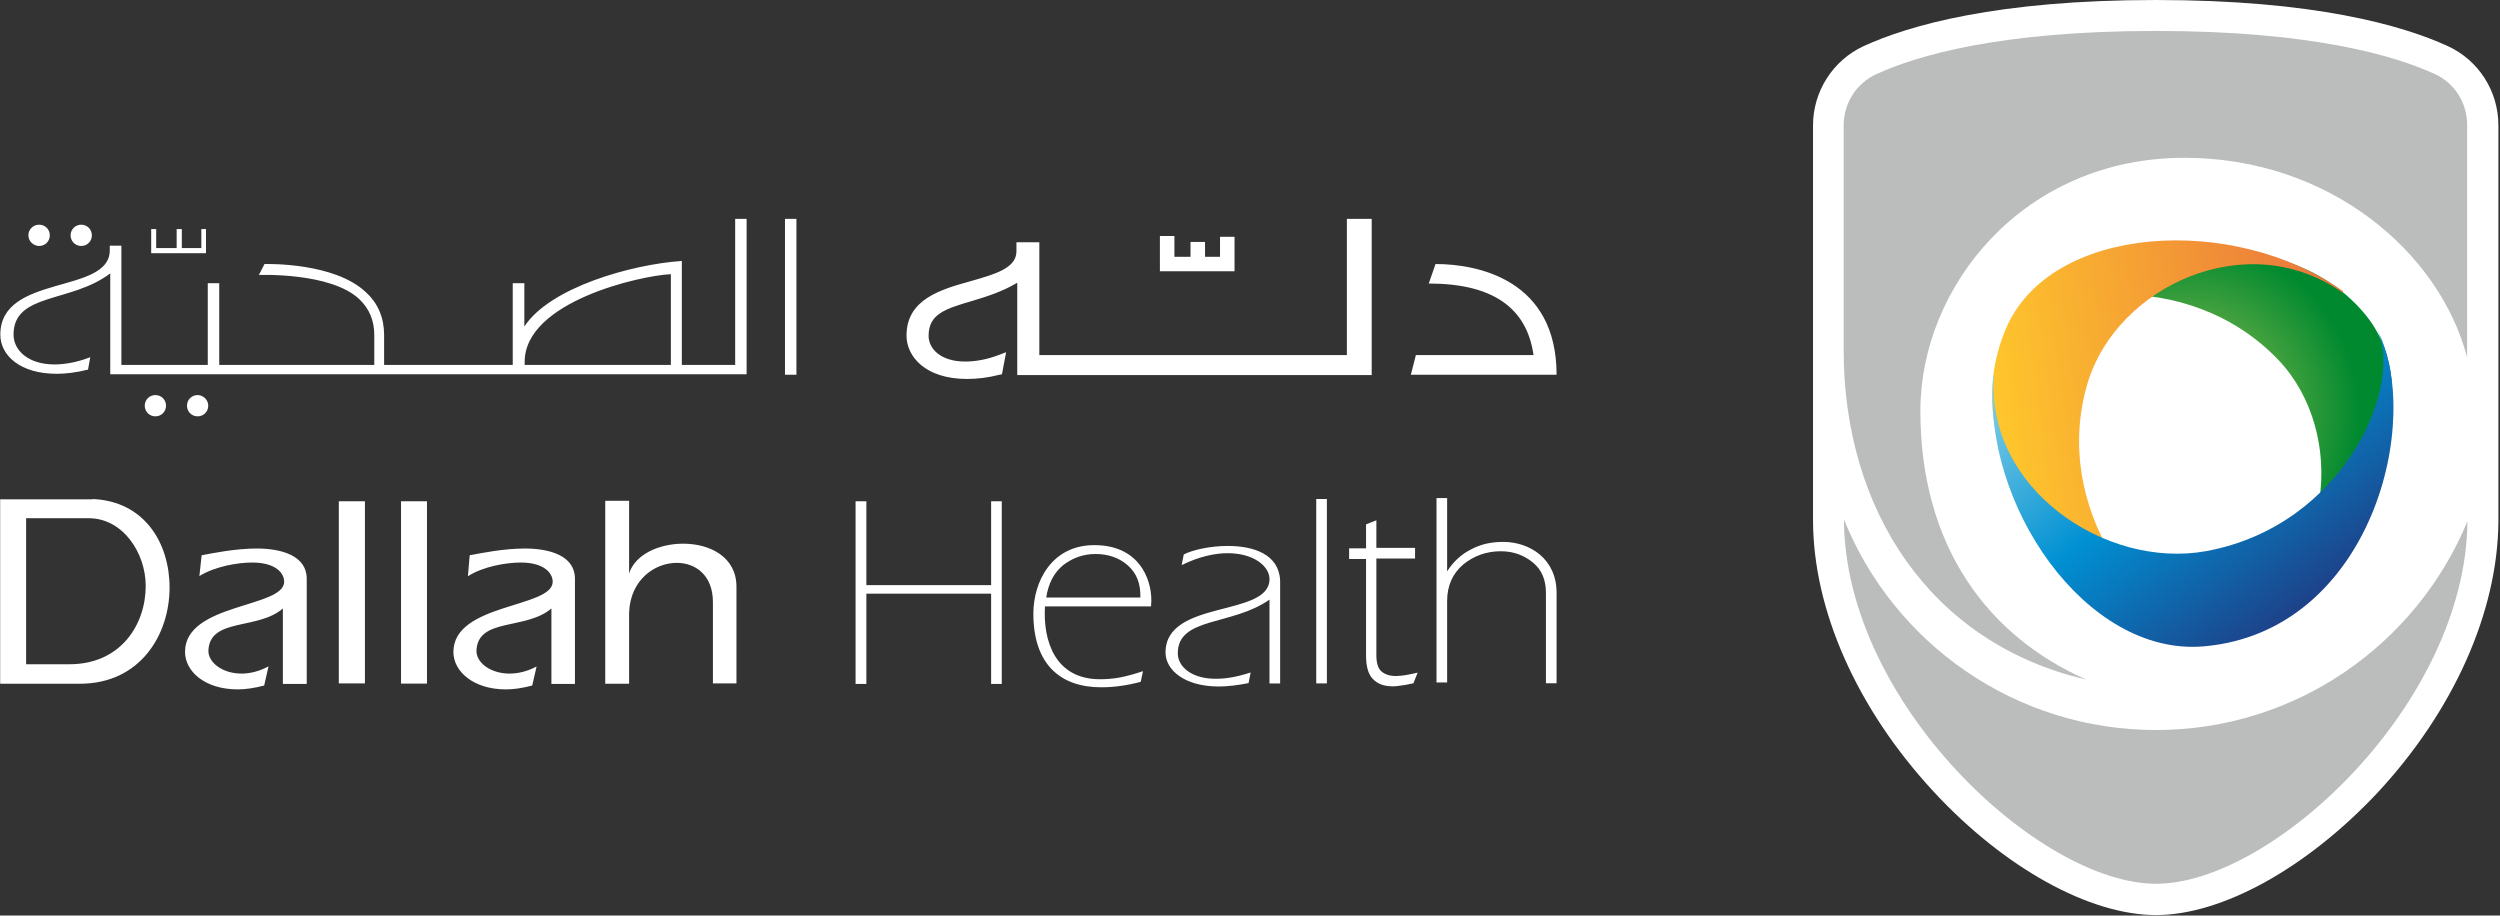
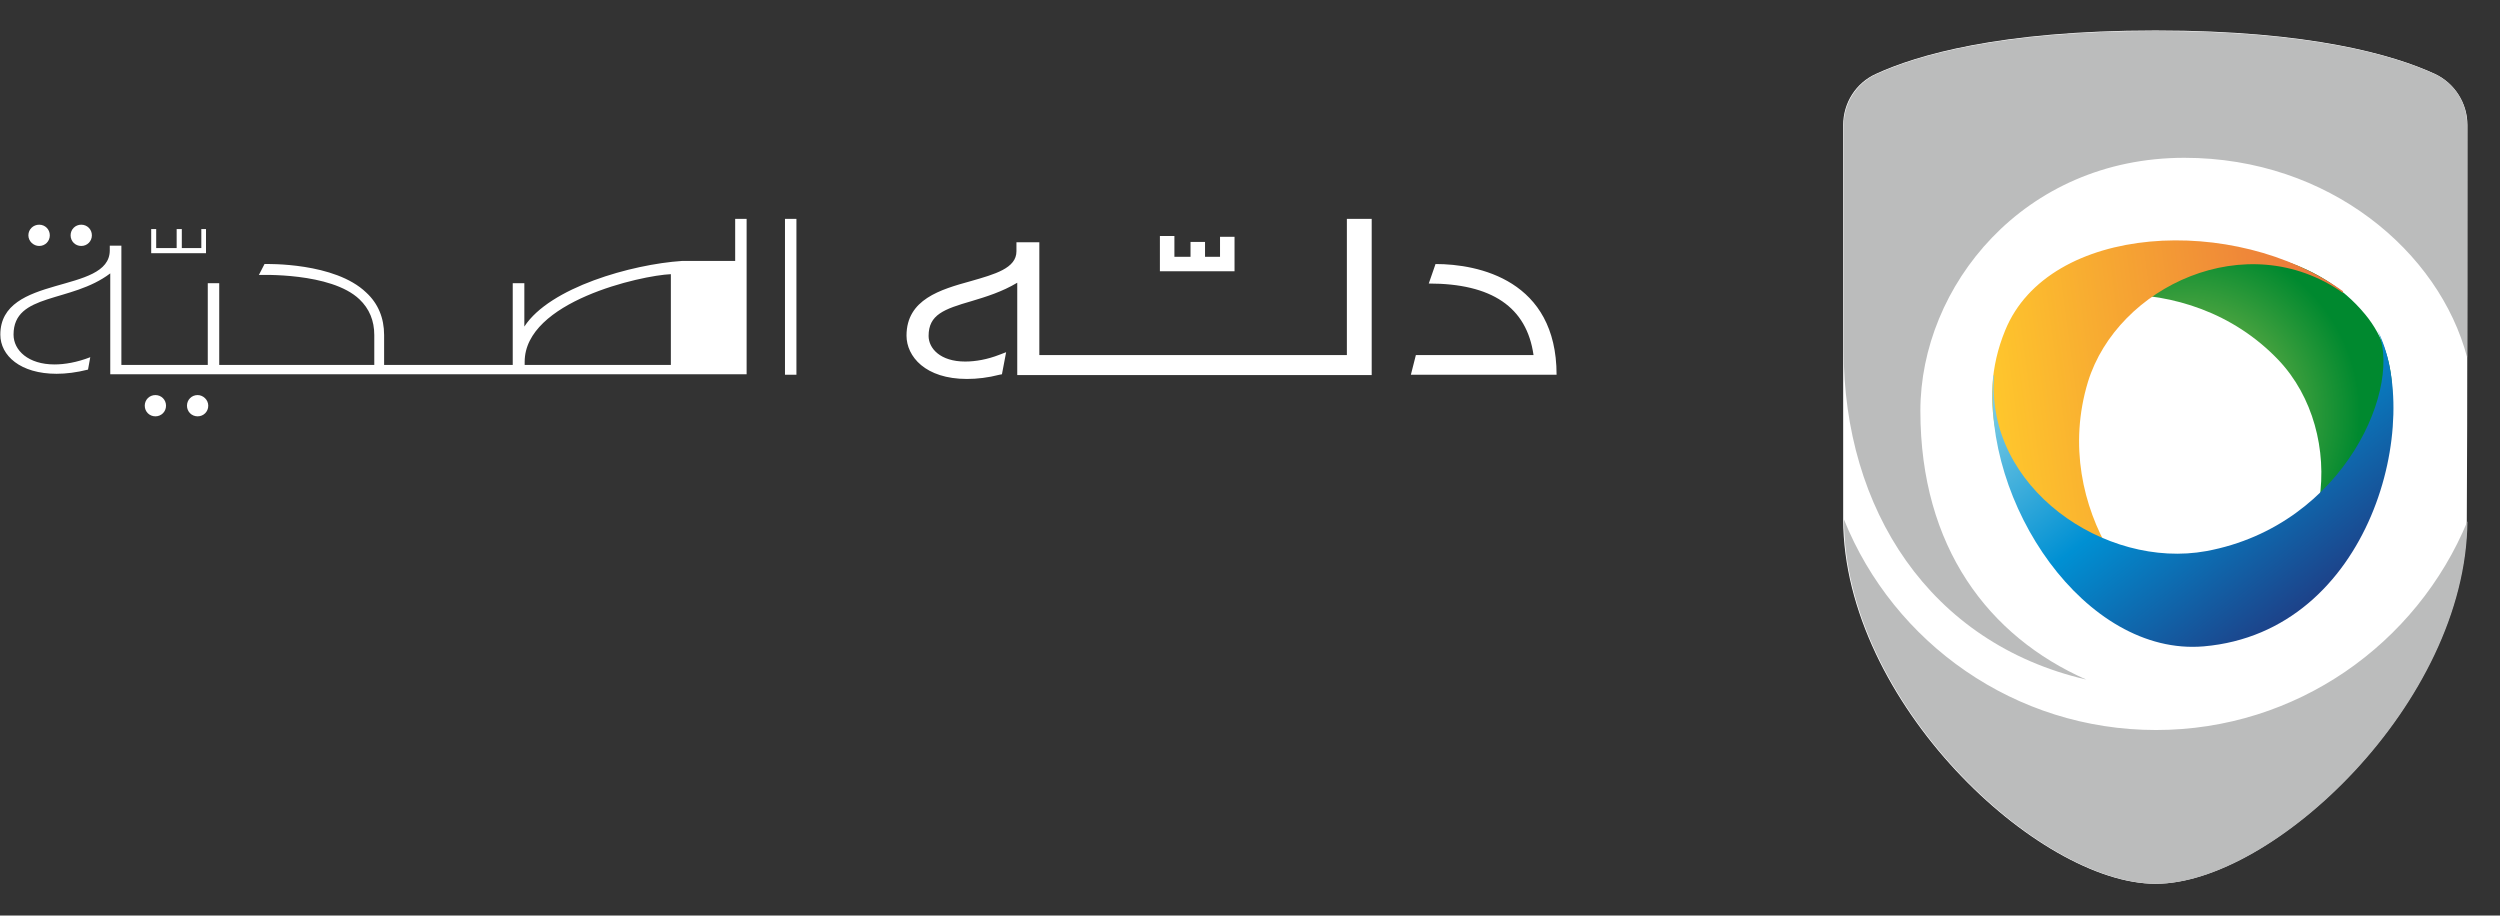
<svg xmlns="http://www.w3.org/2000/svg" version="1.2" viewBox="0 0 1551 568" width="1551" height="568">
  <rect x="0" y="0" width="1551" height="568" fill="#333333" stroke="none" />
  <title>newogo-svg</title>
  <defs>
    <radialGradient id="g1" cx="0" cy="0" r="1" gradientUnits="userSpaceOnUse" gradientTransform="matrix(42.178,-99.798,99.798,42.178,1355.919,256.467)">
      <stop offset="0" stop-color="#93c90f" />
      <stop offset=".119" stop-color="#8ac415" />
      <stop offset=".316" stop-color="#70b725" />
      <stop offset=".567" stop-color="#47a23f" />
      <stop offset="1" stop-color="#00892f" />
    </radialGradient>
    <linearGradient id="g2" x2="1" gradientUnits="userSpaceOnUse" gradientTransform="matrix(-223.448,30.393,-32.766,-240.887,1463.655,255.133)">
      <stop offset=".006" stop-color="#ea733d" />
      <stop offset=".702" stop-color="#f8ad31" />
      <stop offset="1" stop-color="#ffc72c" />
    </linearGradient>
    <linearGradient id="g3" x2="1" gradientUnits="userSpaceOnUse" gradientTransform="matrix(141.659,183.032,-197.248,152.661,1300.957,183.141)">
      <stop offset="0" stop-color="#8bd3e6" />
      <stop offset=".5" stop-color="#0090d3" />
      <stop offset="1" stop-color="#1d4289" />
    </linearGradient>
  </defs>
  <style>
		.s0 { fill: #ffffff } 
		.s1 { fill: url(#g1) } 
		.s2 { fill: url(#g2) } 
		.s3 { fill: url(#g3) } 
		.s4 { fill: #bbbcbc } 
	</style>
-   <path id="Layer" class="s0" d="m1337.6 567.7c-41.3 0-94.3-29.3-138.1-76.7-47.4-51.2-74.7-112.5-74.7-168.5v-244.7c0-21.2 12.4-40.4 31.4-49.2 28.4-13 83-28.6 181.2-28.6 98.2 0 152.8 15.6 181.2 28.6 19.2 8.8 31.4 28 31.4 49.2 0 0 0 198 0 246.1-0.5 55.9-27.8 117.1-74.9 167.8-43.8 46.7-96.4 76-137.5 76z" />
  <path id="Layer" class="s0" d="m1530.8 77.6c0-13.5-7.9-26-20.3-31.8-25-11.5-76.5-26.9-173.3-26.9-96.8 0-148.3 15.4-173.3 26.9-12.5 5.6-20.4 18-20.4 31.8 0 0 0 178.4 0 244.7 0.3 113.2 121 226 193.7 226 72.4 0 192.3-112.1 193.2-224.9 0.4-47.6 0.4-245.8 0.4-245.8z" />
  <path id="Layer" class="s1" d="m1382.5 386.1c66.4-30.2 73.6-117.7 31.2-162.6-57.1-60-150.6-44.2-170.9-14.2 34.1-50.3 166.6-84.6 224.6-14.2 45.6 55.3-8.4 158.1-84.2 191.7z" />
  <path id="Layer" class="s2" d="m1453.4 181.6c-59.4-41.8-139.7-3.9-158 55.2-24.1 79.2 36.1 151.4 72.5 153.6-61-4-161.2-94.7-123.9-185.4 27.1-66.5 142.6-72.4 209.6-24.3z" />
  <path id="Layer" class="s3" d="m1237.2 232.8c-5.7 69.7 68.8 120.6 131.6 109.1 86.6-16 123.2-104.6 105.6-138.2 29.8 56.4-3.2 188.3-107.2 197.3-73.4 6.3-137.9-88.8-130.5-168z" />
  <path id="Layer" class="s4" d="m1337.6 452.9c-87.5 0-162.7-53.9-193.6-130.6 0.2 113.2 121 226 193.6 226 72.5 0 192.3-112.1 193.2-224.9-31.4 76-106.1 129.5-193.2 129.5z" />
  <path id="Layer" class="s4" d="m1510.7 46c-25-11.5-76.5-26.8-173.3-26.8-96.8 0-148.3 15.3-173.3 26.8-12.4 5.6-20.3 18.1-20.3 31.8 0 0 0 33.8 0 139.4 0 98.6 53.2 181.8 150.5 204.4-60.5-26.7-102.9-82.1-102.9-166.7 0-77.2 63.9-157 163.8-157 89.9 0 158.2 58.4 175.4 123.8 0-84.8 0-143.9 0-143.9 0.2-13.7-7.7-26.2-19.9-31.8z" />
-   <path id="Layer" fill-rule="evenodd" class="s0" d="m965.7 232.5c-17.5 0-90.4 0-90.4 0l3.1-12.2h73c-4.2-29.8-25.9-44.4-65-44.4l4.2-12.1c26.7 0 75.1 10 75.1 68.7zm-130.1-12.2v-84.5h15.4v96.9h-219.9v-57.3c-9.3 5.6-19.3 8.7-28.3 11.4-17.2 5-26.7 8.4-26.7 21.6 0 7.7 7.2 15.9 22.7 15.9 6.4 0 13.8-1.3 21.2-4.2l4.2-1.6-2.6 13.7-1.6 0.3c-6.9 1.8-13.8 2.6-20.1 2.6-25.9 0-37.5-14-37.5-26.9 0-22.5 21.1-28.6 39.9-33.8 15-4.3 28.3-8 28.3-18.5 0-0.8 0-5.6 0-5.6h14.2v70zm-116-52v-21.9h9v12.9h10v-9.2h9v9.2h9.3v-12.4h9v21.4zm-232.6-32.5h7.1v96.7h-7.1zm-30.9 0h7.1v96.4h-394.8v-62.6c-24.3 18.5-60 11.9-60 38 0 9.8 9.2 18.5 25.4 18.5 6.3 0 14-1.3 22.2-4.5l-1.4 7.7c-7.1 1.8-13.7 2.6-19.5 2.6-22.5 0-34.9-11.3-34.9-24.3 0-37.8 67.9-24.8 67.9-52.3 0-1 0-2.9 0-2.9h7.2v74h53.6v-50.7h7.1v50.7h96.2v-18.5c0-9-3.1-16.4-9.2-22.2-17.7-16.9-62.1-15.1-62.4-15.1l3.5-6.8c1.5 0 43.6-1.1 63.1 17.7 7.4 6.8 11.1 15.8 11.1 26.4v18.5h79.8v-50.7h7.2v26.9c15.8-24.3 66.6-38.6 97.7-40.7v64.5h33.1zm-39.9 34.3c-18.5 0.8-90.7 16.9-90.7 54.4 0 0.5 0 1.3 0 1.9h90.7zm-372.4-24.1c0-3.7 2.9-6.6 6.6-6.6 3.7 0 6.6 2.9 6.6 6.6 0 3.7-2.9 6.6-6.6 6.6-3.7 0-6.6-2.9-6.6-6.6zm-26.2 0c0-3.7 3-6.6 6.7-6.6 3.7 0 6.6 2.9 6.6 6.6 0 3.7-2.9 6.6-6.6 6.6-3.5 0-6.7-2.9-6.7-6.6zm111.6 105.7c0 3.7-2.9 6.6-6.6 6.6-3.7 0-6.6-2.9-6.6-6.6 0-3.7 2.9-6.6 6.6-6.6 3.4 0 6.6 2.9 6.6 6.6zm-26.2 0c0 3.7-2.9 6.6-6.6 6.6-3.7 0-6.6-2.9-6.6-6.6 0-3.7 2.9-6.6 6.6-6.6 3.7 0 6.6 2.9 6.6 6.6zm24.8-109.6v15h-34v-15h3.1v11.8h12.7v-11.8h3.2v11.8h12.1v-11.8z" />
-   <path id="Layer" fill-rule="evenodd" class="s0" d="m816.6 309.6h6.6v114.4h-6.6zm30.7 15.8l6.6-2.6v17.1h24v6.6h-24v60c0 4.7 1 8.2 3.1 10 2.2 1.9 5.1 2.9 9 2.9 3.5 0 8-0.8 13.5-2.1l-2.6 6.6c-2.7 0.5-4.8 1.1-6.9 1.3-1.9 0.3-4 0.6-6.1 0.6-5 0-9-1.4-11.9-4.3-2.9-2.6-4.5-7.6-4.5-14.7v-60h-10.5v-6.6h10.5v-14.8zm65.6 15.3c6-3.1 12.1-4.5 19.8-4.5 16.1 0 33 10.3 33 31.5v56.2h-6.6v-56c0-8.2-2.6-14.5-8.2-19-5.5-4.5-12.1-6.9-19.8-6.9-8.7 0-16.6 2.7-23.3 8.2-6.6 5.6-10 13.2-10 22.7v50.5h-6.6v-114.4h6.6v45.5c3.7-5.9 8.7-10.6 15.1-13.8zm-855.5-31.1c32.3 1.3 47.8 27.4 47.8 54.9 0 29.3-18.2 59.7-55.7 59.7h-49.4v-114.4h57.3zm-41.2 102.5h26.9c32 0 47.3-24.8 47.3-48.6 0-20.3-14-42-35.4-42h-38.8zm108.9-67.6c6.8-1.3 20.8-4.2 34.3-4.2 15.3 0 30.9 4.5 30.9 18.7v65.3h-14.8v-46.8c-15.5 13.5-45.1 5.6-46.2 25.9-0.3 7.6 8.7 14.5 20.6 14.5 5 0 10.8-1.3 16.7-4.5l-2.7 11.9c-6.1 1.6-11.6 2.4-16.4 2.4-20.3 0-32.7-11.1-32.7-23.3 0-30.3 61.5-27.2 61.5-43.5 0-5.3-5.2-11.9-19.8-11.9-9 0-23.2 2.4-32.8 8.4zm85.1-33.5h16.2v113h-16.2zm38.6 0h16.1v113.1h-16.1zm42.6 33.5c6.8-1.3 21.1-4.2 34.3-4.2 15.4 0 31 4.5 31 18.7v65.3h-14.6v-46.8c-15.8 13.5-45.4 5.6-46.5 25.9-0.3 7.7 8.7 14.5 20.6 14.5 5 0 10.9-1.3 16.7-4.4l-2.7 11.8c-6.1 1.6-11.3 2.4-16.4 2.4-20 0-32.5-11.1-32.5-23.2 0-30.4 61.6-27.2 61.6-43.6 0-5.3-5.3-11.9-19.8-11.9-9 0-23.3 2.4-32.8 8.5zm84.1-33.8h14.8v45.1c3.7-11.9 18.7-18.5 33.5-18.5 16.7 0 33.1 8.2 33.1 26.7v60h-14.6v-50.5c0-16.6-10.8-24.3-22.4-24.3-13.8 0-28.9 10.6-29.6 30.9v44.1h-14.8zm162 0.3v52h77.4v-52h6.6v113.3h-6.6v-56h-77.4v56h-6.7v-113.3zm217.5 110.1c5.9 0 13-1.3 20.9-3.9l-1.3 6.6c-6.6 1.3-12.9 2.1-18.5 2.1-21.1 0-33-10.1-33-21.1 0-33.1 64.5-21.7 64.5-45.5 0-8.2-10.1-16.1-25.9-16.1-8.2 0-17.8 2.1-28.6 7.4l1.3-6.6c4.8-2.6 15.9-5.3 27.3-5.3 15.8 0 31.7 5 32.5 21.4v63.9h-6.6v-52c-23.3 16.4-56.9 10.6-56.9 33.3 0 8.4 8.8 16.1 24.3 15.8zm-72.6 0.3c3.9 0 8.2-0.3 12.4-1.1q6.3-1.2 14.3-3.9l-1.4 6.6c-8.9 2.4-17.1 3.4-24.5 3.4-25.4 0-42.1-14.3-42.1-45.7 0-19.5 11.1-42.5 37.8-42.5 27.8 0 35.4 20.9 35.4 34.3l-0.2 3.7h-65.8c-1.3 21.4 6.3 45.2 34.1 45.2zm17.1-70.8c-5.2-4.5-11.8-6.9-19.8-6.9-7.6 0-14.2 2.4-20.1 6.9-5.8 4.8-9.2 11.4-10.5 20.1h58.4c0.2-8.7-2.4-15.3-8-20.1z" />
+   <path id="Layer" fill-rule="evenodd" class="s0" d="m965.7 232.5c-17.5 0-90.4 0-90.4 0l3.1-12.2h73c-4.2-29.8-25.9-44.4-65-44.4l4.2-12.1c26.7 0 75.1 10 75.1 68.7zm-130.1-12.2v-84.5h15.4v96.9h-219.9v-57.3c-9.3 5.6-19.3 8.7-28.3 11.4-17.2 5-26.7 8.4-26.7 21.6 0 7.7 7.2 15.9 22.7 15.9 6.4 0 13.8-1.3 21.2-4.2l4.2-1.6-2.6 13.7-1.6 0.3c-6.9 1.8-13.8 2.6-20.1 2.6-25.9 0-37.5-14-37.5-26.9 0-22.5 21.1-28.6 39.9-33.8 15-4.3 28.3-8 28.3-18.5 0-0.8 0-5.6 0-5.6h14.2v70zm-116-52v-21.9h9v12.9h10v-9.2h9v9.2h9.3v-12.4h9v21.4zm-232.6-32.5h7.1v96.7h-7.1zm-30.9 0h7.1v96.4h-394.8v-62.6c-24.3 18.5-60 11.9-60 38 0 9.8 9.2 18.5 25.4 18.5 6.3 0 14-1.3 22.2-4.5l-1.4 7.7c-7.1 1.8-13.7 2.6-19.5 2.6-22.5 0-34.9-11.3-34.9-24.3 0-37.8 67.9-24.8 67.9-52.3 0-1 0-2.9 0-2.9h7.2v74h53.6v-50.7h7.1v50.7h96.2v-18.5c0-9-3.1-16.4-9.2-22.2-17.7-16.9-62.1-15.1-62.4-15.1l3.5-6.8c1.5 0 43.6-1.1 63.1 17.7 7.4 6.8 11.1 15.8 11.1 26.4v18.5h79.8v-50.7h7.2v26.9c15.8-24.3 66.6-38.6 97.7-40.7h33.1zm-39.9 34.3c-18.5 0.8-90.7 16.9-90.7 54.4 0 0.5 0 1.3 0 1.9h90.7zm-372.4-24.1c0-3.7 2.9-6.6 6.6-6.6 3.7 0 6.6 2.9 6.6 6.6 0 3.7-2.9 6.6-6.6 6.6-3.7 0-6.6-2.9-6.6-6.6zm-26.2 0c0-3.7 3-6.6 6.7-6.6 3.7 0 6.6 2.9 6.6 6.6 0 3.7-2.9 6.6-6.6 6.6-3.5 0-6.7-2.9-6.7-6.6zm111.6 105.7c0 3.7-2.9 6.6-6.6 6.6-3.7 0-6.6-2.9-6.6-6.6 0-3.7 2.9-6.6 6.6-6.6 3.4 0 6.6 2.9 6.6 6.6zm-26.2 0c0 3.7-2.9 6.6-6.6 6.6-3.7 0-6.6-2.9-6.6-6.6 0-3.7 2.9-6.6 6.6-6.6 3.7 0 6.6 2.9 6.6 6.6zm24.8-109.6v15h-34v-15h3.1v11.8h12.7v-11.8h3.2v11.8h12.1v-11.8z" />
</svg>